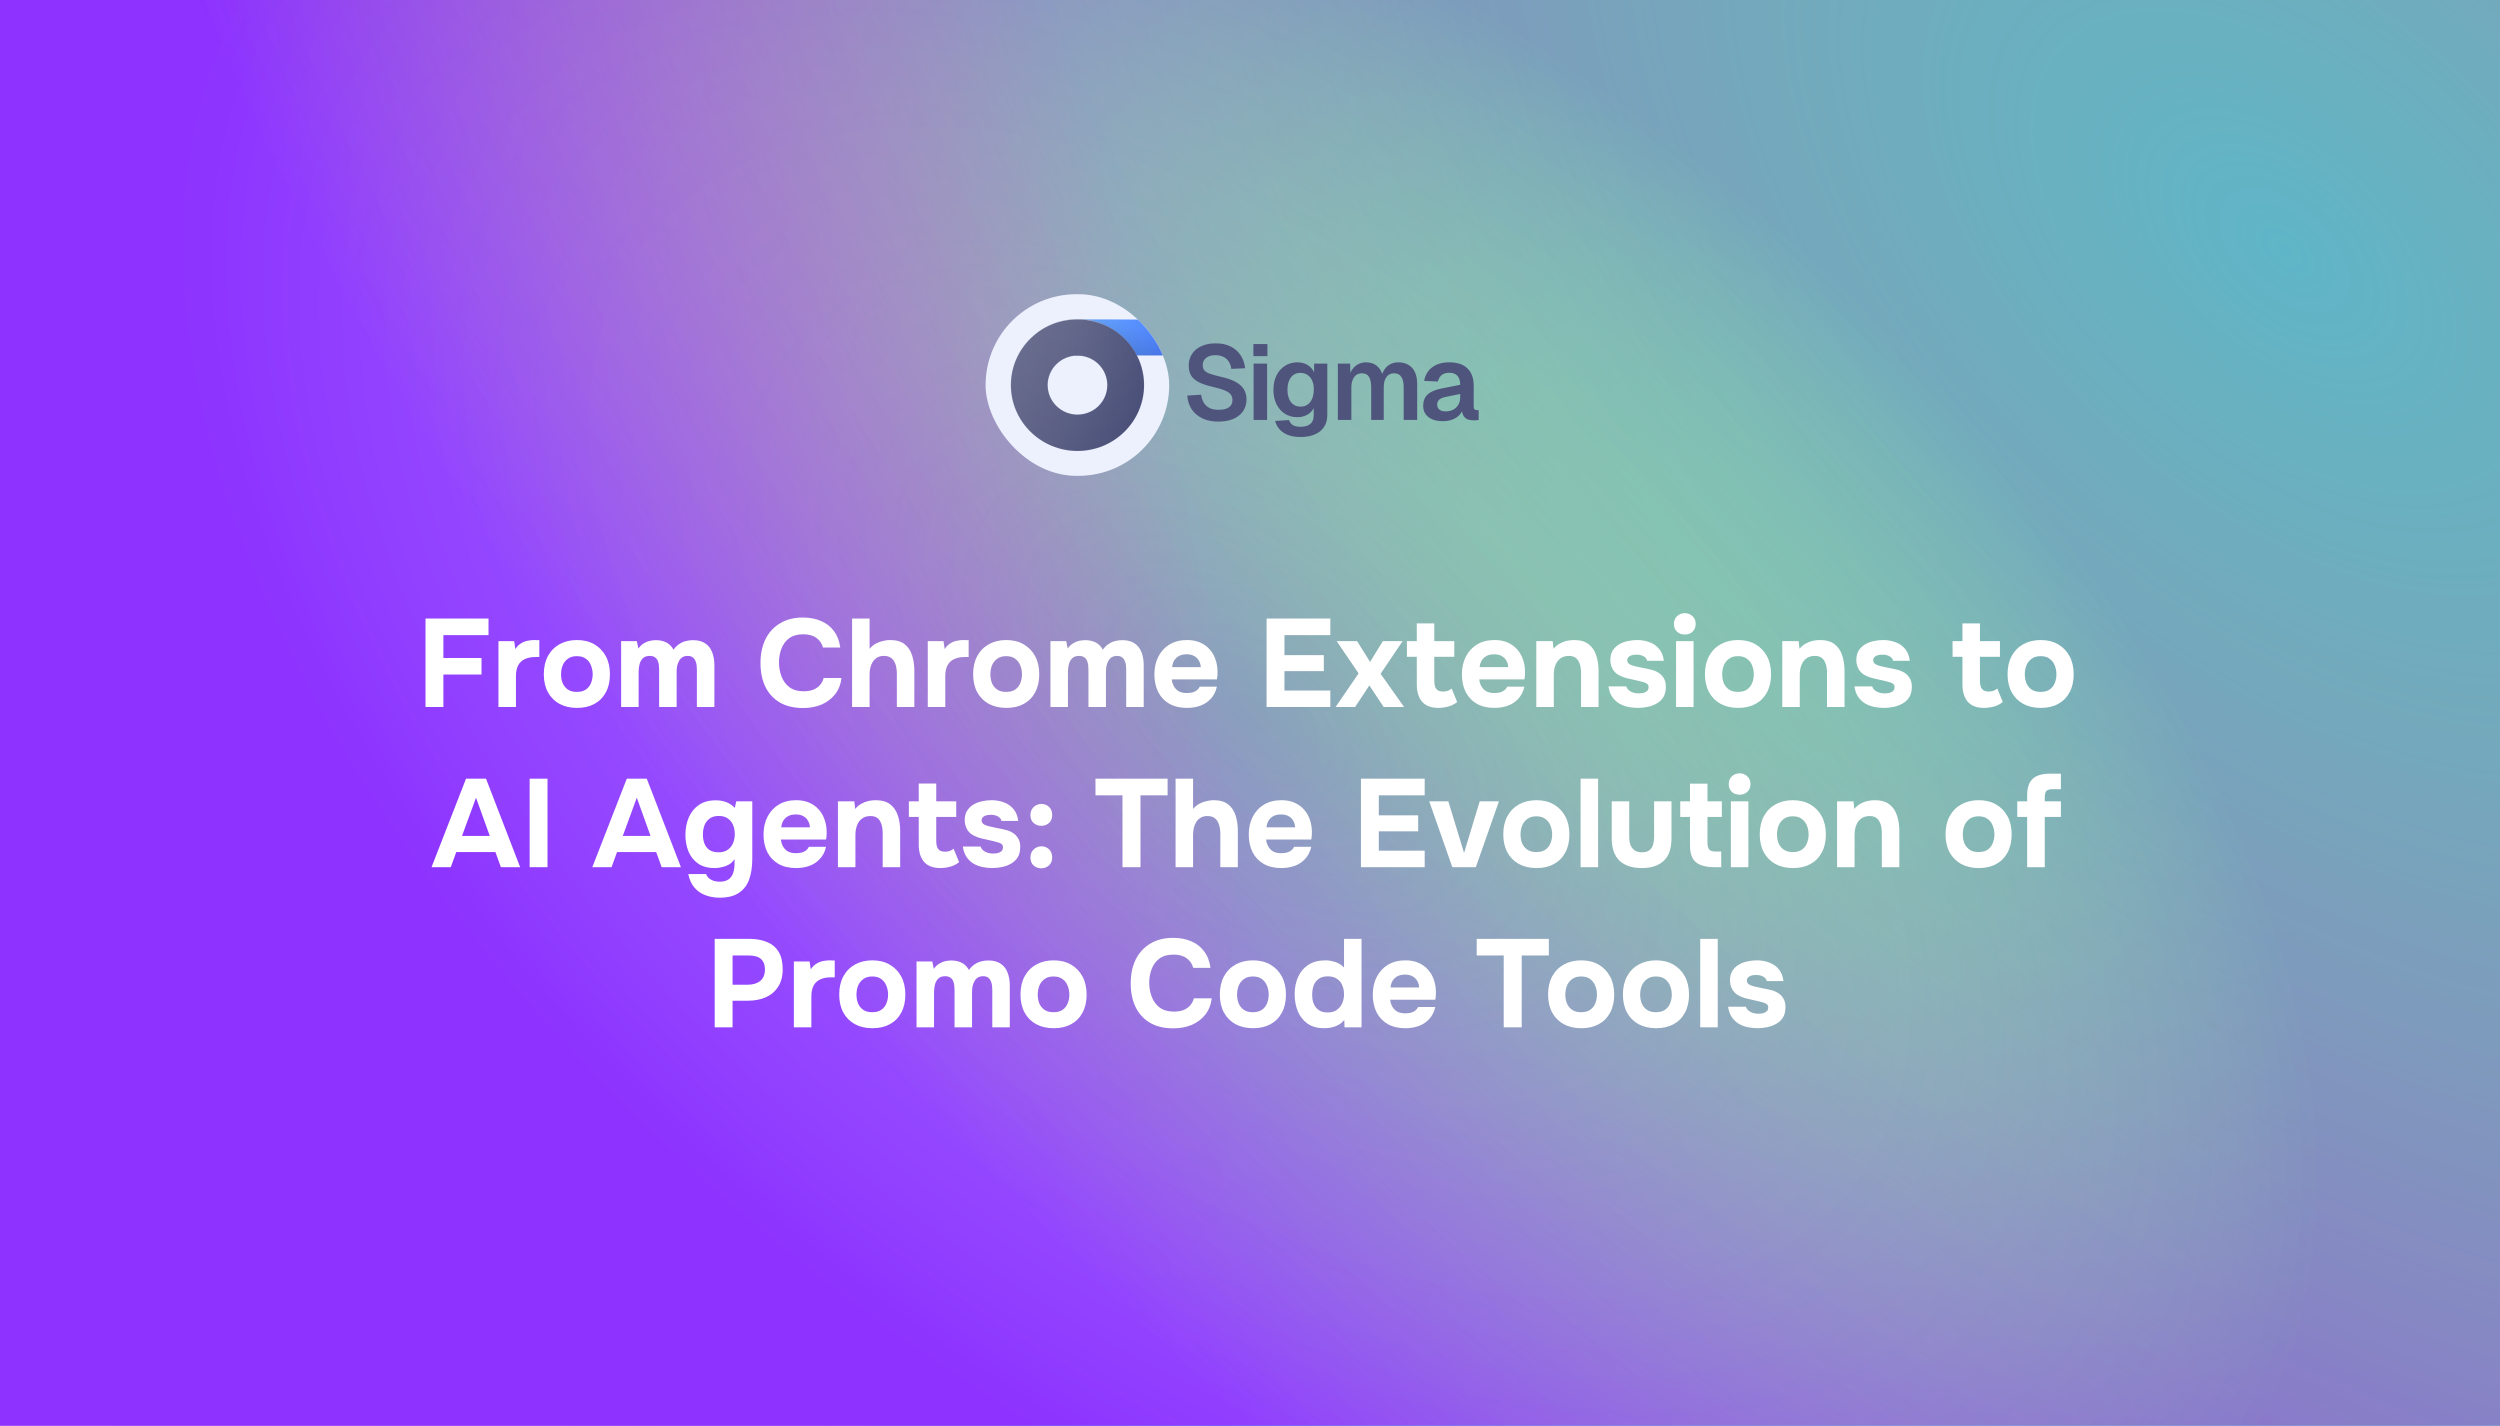
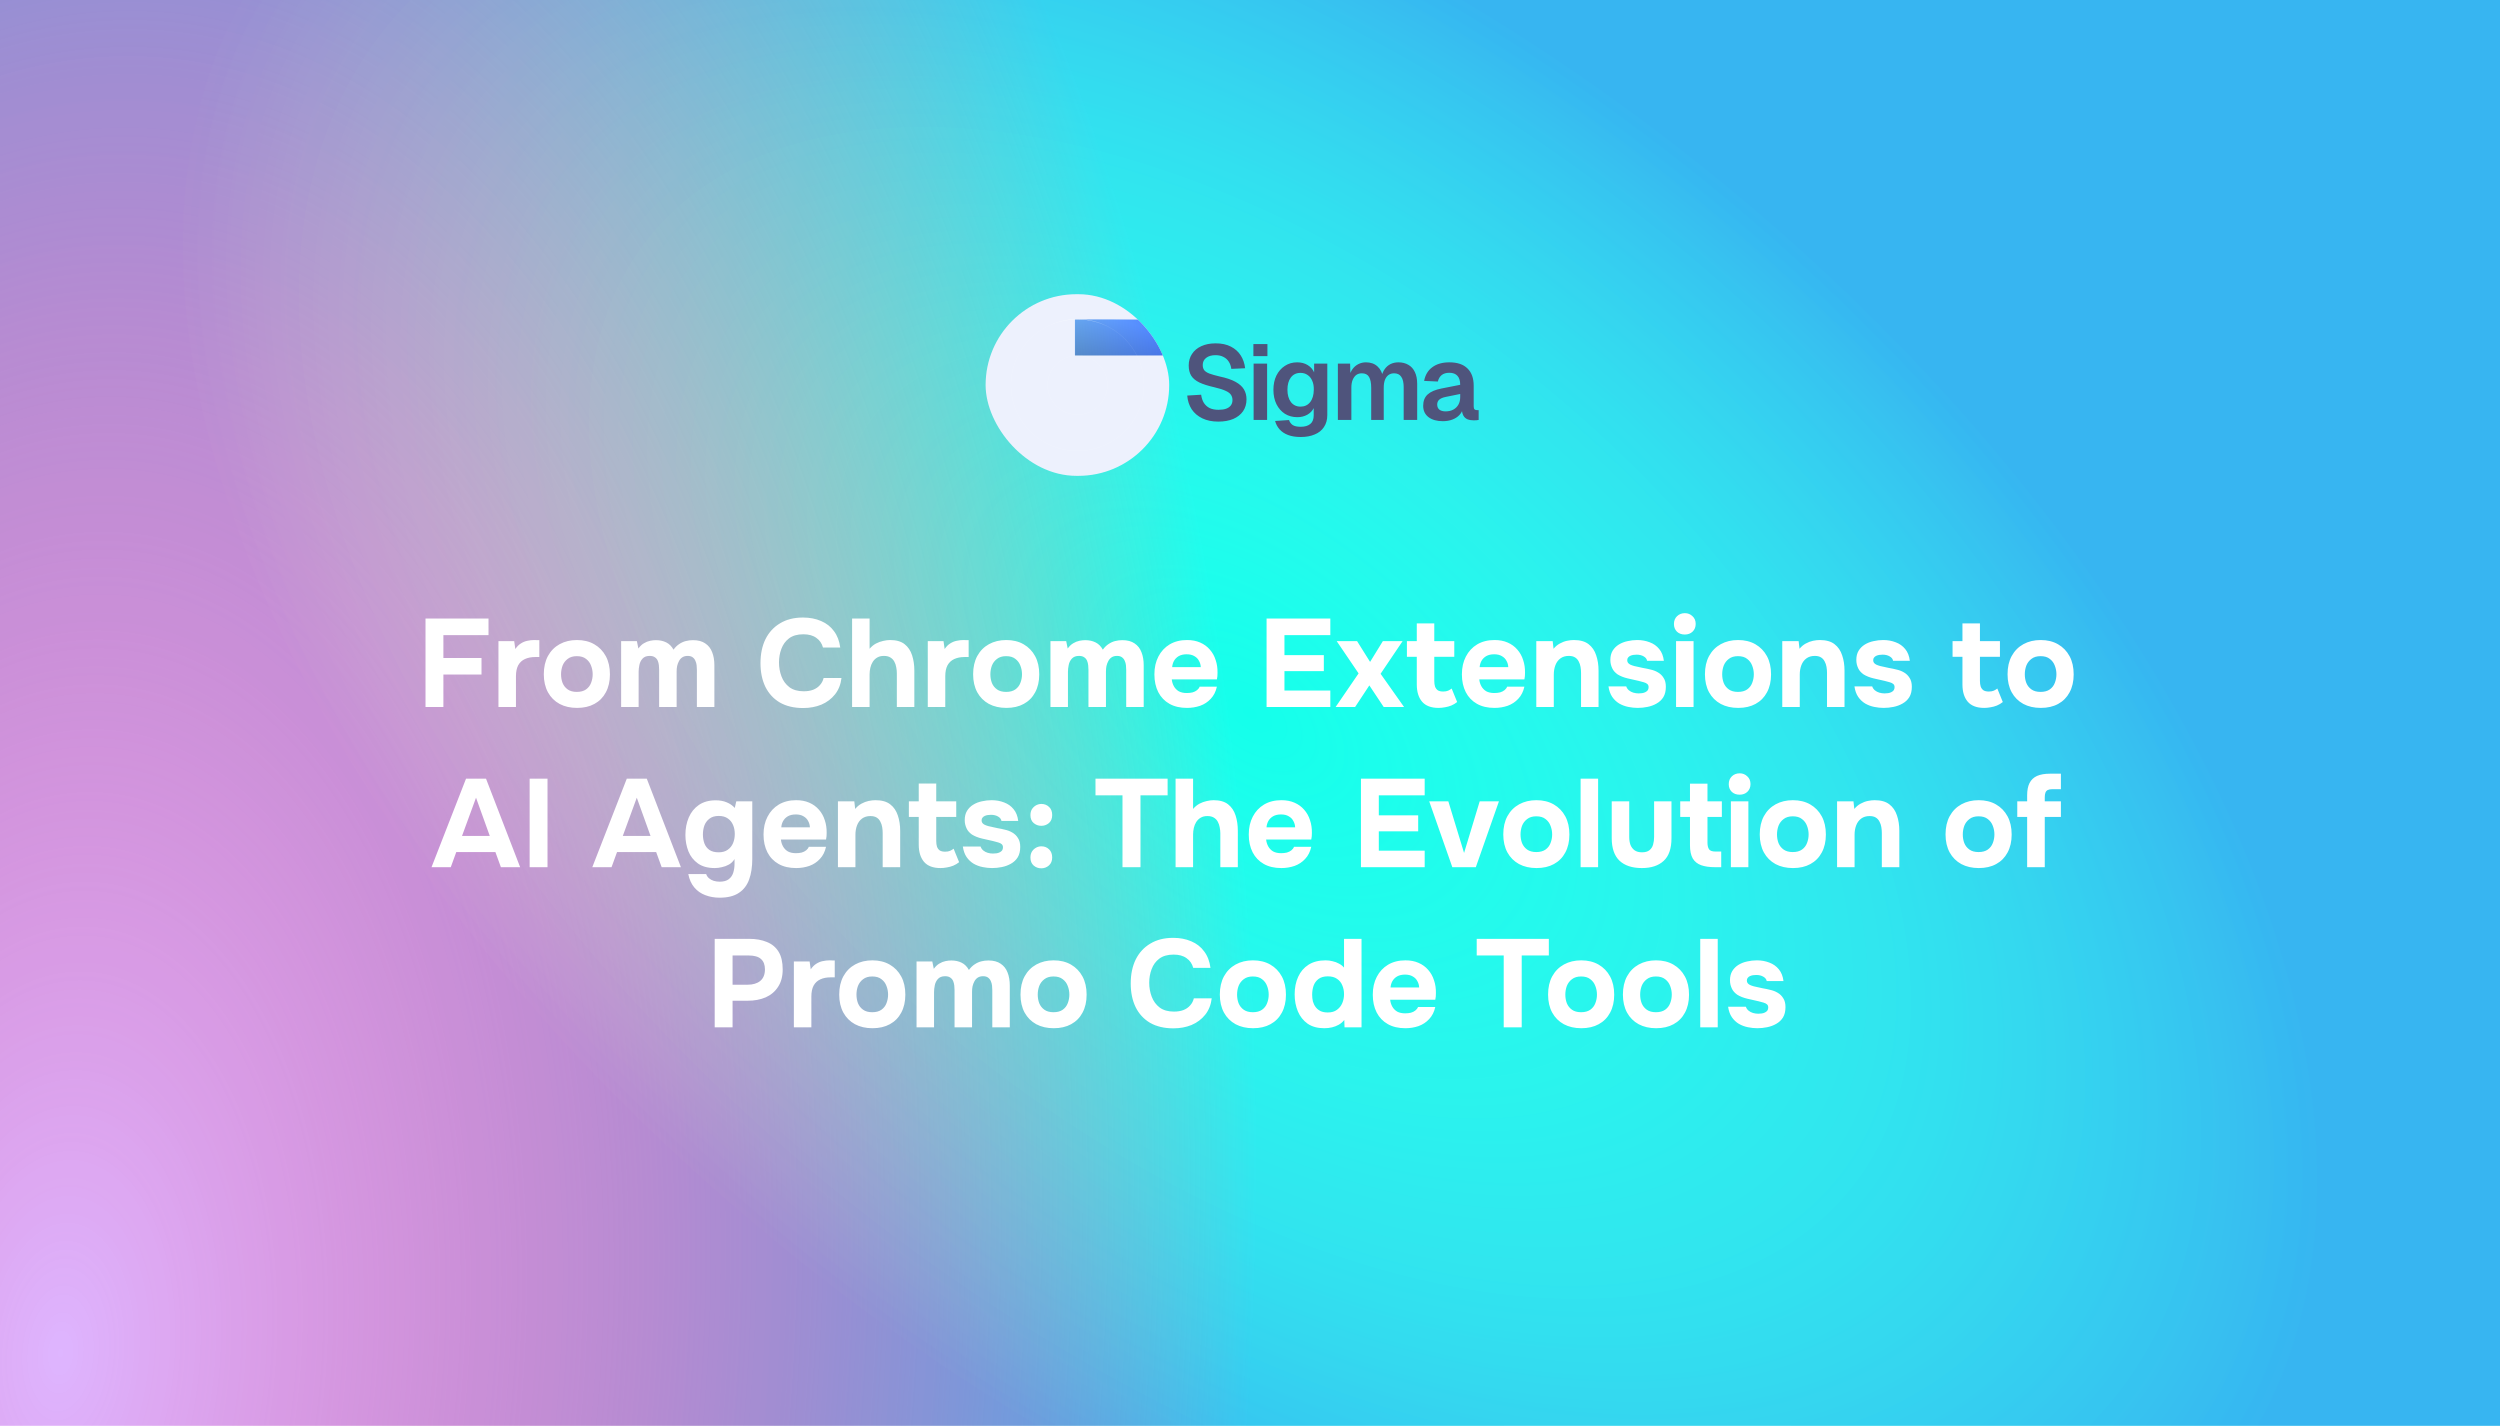
<svg xmlns="http://www.w3.org/2000/svg" width="1280" height="730" viewBox="0 0 1280 730" fill="none">
  <path d="M0 0H1280V730H0V0Z" fill="url(#paint0_radial_1184_22066)" fill-opacity="0.92" />
-   <path d="M0 0H1280V730H0V0Z" fill="url(#paint1_radial_1184_22066)" />
  <path d="M0 0H1280V730H0V0Z" fill="url(#paint2_radial_1184_22066)" fill-opacity="0.29" />
  <path d="M623.792 215.864C620.624 215.864 617.888 215.306 615.584 214.19C613.28 213.074 611.462 211.526 610.13 209.546C608.834 207.53 608.078 205.19 607.862 202.526L614.99 202.094C615.206 203.75 615.674 205.154 616.394 206.306C617.15 207.458 618.14 208.34 619.364 208.952C620.624 209.528 622.136 209.816 623.9 209.816C625.412 209.816 626.69 209.636 627.734 209.276C628.814 208.88 629.624 208.322 630.164 207.602C630.74 206.846 631.028 205.928 631.028 204.848C631.028 203.876 630.794 203.012 630.326 202.256C629.858 201.464 628.958 200.762 627.626 200.15C626.294 199.502 624.314 198.872 621.686 198.26C618.518 197.54 615.98 196.73 614.072 195.83C612.164 194.894 610.778 193.742 609.914 192.374C609.05 190.97 608.618 189.224 608.618 187.136C608.618 184.904 609.176 182.942 610.292 181.25C611.408 179.522 612.992 178.19 615.044 177.254C617.096 176.282 619.562 175.796 622.442 175.796C625.502 175.796 628.094 176.354 630.218 177.47C632.342 178.55 634.016 180.044 635.24 181.952C636.464 183.86 637.22 186.056 637.508 188.54L630.434 188.864C630.254 187.46 629.822 186.236 629.138 185.192C628.49 184.148 627.59 183.338 626.438 182.762C625.322 182.15 623.954 181.844 622.334 181.844C620.318 181.844 618.716 182.312 617.528 183.248C616.376 184.148 615.8 185.354 615.8 186.866C615.8 187.91 616.034 188.774 616.502 189.458C617.006 190.142 617.888 190.736 619.148 191.24C620.408 191.708 622.172 192.212 624.44 192.752C627.86 193.472 630.578 194.39 632.594 195.506C634.61 196.622 636.05 197.918 636.914 199.394C637.778 200.87 638.21 202.562 638.21 204.47C638.21 206.81 637.616 208.844 636.428 210.572C635.24 212.264 633.566 213.578 631.406 214.514C629.246 215.414 626.708 215.864 623.792 215.864ZM641.847 215V186.164H648.759V215H641.847ZM641.739 182.33V176.174H648.921V182.33H641.739ZM665.973 223.748C663.453 223.748 661.293 223.406 659.493 222.722C657.693 222.038 656.235 221.066 655.119 219.806C654.039 218.582 653.283 217.16 652.851 215.54L659.979 215.054C660.339 216.134 660.951 216.98 661.815 217.592C662.715 218.204 664.101 218.51 665.973 218.51C668.097 218.51 669.735 218.024 670.887 217.052C672.039 216.116 672.615 214.64 672.615 212.624V208.952C671.931 210.356 670.833 211.49 669.321 212.354C667.809 213.182 666.117 213.596 664.245 213.596C661.869 213.596 659.745 213.02 657.873 211.868C656.037 210.68 654.597 209.042 653.553 206.954C652.509 204.83 651.987 202.382 651.987 199.61C651.987 196.838 652.491 194.408 653.499 192.32C654.543 190.196 655.983 188.54 657.819 187.352C659.655 186.128 661.761 185.516 664.137 185.516C666.225 185.516 668.025 185.984 669.537 186.92C671.049 187.856 672.147 189.098 672.831 190.646V186.164H679.581V212.462C679.581 214.91 679.005 216.98 677.853 218.672C676.737 220.364 675.153 221.624 673.101 222.452C671.085 223.316 668.709 223.748 665.973 223.748ZM665.865 208.196C667.917 208.196 669.555 207.44 670.779 205.928C672.003 204.38 672.633 202.256 672.669 199.556C672.705 197.756 672.435 196.226 671.859 194.966C671.319 193.67 670.527 192.68 669.483 191.996C668.475 191.276 667.269 190.916 665.865 190.916C663.741 190.916 662.085 191.708 660.897 193.292C659.745 194.84 659.169 196.928 659.169 199.556C659.169 202.184 659.763 204.29 660.951 205.874C662.175 207.422 663.813 208.196 665.865 208.196ZM684.987 215V186.164H691.251L691.467 193.238L690.819 192.914C691.143 191.366 691.701 190.052 692.493 188.972C693.321 187.856 694.311 187.01 695.463 186.434C696.651 185.822 697.947 185.516 699.351 185.516C701.799 185.516 703.779 186.218 705.291 187.622C706.803 188.99 707.757 190.88 708.153 193.292H707.235C707.559 191.6 708.117 190.196 708.909 189.08C709.701 187.928 710.691 187.046 711.879 186.434C713.103 185.822 714.471 185.516 715.983 185.516C717.963 185.516 719.673 185.948 721.113 186.812C722.553 187.64 723.651 188.864 724.407 190.484C725.199 192.104 725.595 194.102 725.595 196.478V215H718.683V198.26C718.683 195.884 718.269 194.102 717.441 192.914C716.649 191.726 715.425 191.132 713.769 191.132C712.653 191.132 711.699 191.42 710.907 191.996C710.115 192.572 709.503 193.418 709.071 194.534C708.675 195.614 708.477 196.928 708.477 198.476V215H702.051V198.476C702.051 196.1 701.691 194.282 700.971 193.022C700.251 191.762 699.009 191.132 697.245 191.132C696.129 191.132 695.175 191.42 694.383 191.996C693.627 192.572 693.015 193.418 692.547 194.534C692.115 195.614 691.899 196.928 691.899 198.476V215H684.987ZM738.711 215.648C735.687 215.648 733.257 214.964 731.421 213.596C729.585 212.192 728.667 210.248 728.667 207.764C728.667 205.28 729.441 203.336 730.989 201.932C732.537 200.528 734.895 199.52 738.063 198.908L747.621 197.018C747.621 194.966 747.153 193.436 746.217 192.428C745.281 191.384 743.895 190.862 742.059 190.862C740.403 190.862 739.089 191.258 738.117 192.05C737.181 192.806 736.533 193.904 736.173 195.344L729.153 195.02C729.729 191.96 731.133 189.62 733.365 188C735.597 186.344 738.495 185.516 742.059 185.516C746.163 185.516 749.259 186.56 751.347 188.648C753.471 190.7 754.533 193.652 754.533 197.504V207.98C754.533 208.736 754.659 209.258 754.911 209.546C755.199 209.834 755.613 209.978 756.153 209.978H757.071V215C756.855 215.072 756.495 215.126 755.991 215.162C755.523 215.198 755.037 215.216 754.533 215.216C753.345 215.216 752.283 215.036 751.347 214.676C750.411 214.28 749.691 213.614 749.187 212.678C748.683 211.706 748.431 210.392 748.431 208.736L749.025 209.168C748.737 210.428 748.107 211.562 747.135 212.57C746.199 213.542 745.011 214.298 743.571 214.838C742.131 215.378 740.511 215.648 738.711 215.648ZM740.115 210.626C741.663 210.626 742.995 210.32 744.111 209.708C745.227 209.096 746.091 208.25 746.703 207.17C747.315 206.09 747.621 204.812 747.621 203.336V201.716L740.169 203.228C738.621 203.552 737.505 204.038 736.821 204.686C736.173 205.298 735.849 206.108 735.849 207.116C735.849 208.232 736.209 209.096 736.929 209.708C737.685 210.32 738.747 210.626 740.115 210.626Z" fill="#4F547C" />
  <g filter="url(#filter0_i_1184_22066)">
    <g clip-path="url(#clip0_1184_22066)">
      <rect x="505" y="151" width="94" height="93" rx="46.5" fill="#EDF1FD" />
      <path d="M615.234 163.877V182.367H550.719V163.877H615.234Z" fill="url(#paint3_linear_1184_22066)" />
      <path d="M615.234 163.877V182.367H550.719V163.877H615.234Z" stroke="url(#paint4_linear_1184_22066)" stroke-width="0.11" />
      <path d="M615.234 163.877V182.367H550.719V163.877H615.234Z" stroke="white" stroke-opacity="0.2" stroke-width="0.11" />
      <path d="M615.234 163.877V182.367H550.719V163.877H615.234Z" stroke="url(#paint5_radial_1184_22066)" stroke-width="0.11" />
      <path d="M599 163.811H550.825V182.411H599V163.811Z" fill="url(#paint6_linear_1184_22066)" fill-opacity="0.2" />
      <g filter="url(#filter1_ii_1184_22066)">
-         <path d="M552.035 231.281C533.227 231.281 517.925 216.141 517.925 197.533C517.925 178.924 533.227 163.787 552.035 163.787C570.844 163.787 586.144 178.927 586.144 197.533C586.144 216.139 570.842 231.281 552.035 231.281ZM552.035 182.438C547.99 182.443 544.112 184.034 541.251 186.864C538.391 189.694 536.782 193.531 536.777 197.533C536.781 201.535 538.39 205.373 541.251 208.203C544.111 211.033 547.99 212.625 552.035 212.63C556.081 212.625 559.959 211.032 562.819 208.202C565.679 205.372 567.288 201.535 567.292 197.533C567.287 193.531 565.678 189.695 562.818 186.865C559.958 184.035 556.08 182.443 552.035 182.438Z" fill="url(#paint7_linear_1184_22066)" />
-         <path d="M552.035 231.281C533.227 231.281 517.925 216.141 517.925 197.533C517.925 178.924 533.227 163.787 552.035 163.787C570.844 163.787 586.144 178.927 586.144 197.533C586.144 216.139 570.842 231.281 552.035 231.281ZM552.035 182.438C547.99 182.443 544.112 184.034 541.251 186.864C538.391 189.694 536.782 193.531 536.777 197.533C536.781 201.535 538.39 205.373 541.251 208.203C544.111 211.033 547.99 212.625 552.035 212.63C556.081 212.625 559.959 211.032 562.819 208.202C565.679 205.372 567.288 201.535 567.292 197.533C567.287 193.531 565.678 189.695 562.818 186.865C559.958 184.035 556.08 182.443 552.035 182.438Z" fill="url(#paint8_radial_1184_22066)" fill-opacity="0.1" />
-       </g>
-       <path d="M552.035 163.842C570.814 163.842 586.089 178.958 586.089 197.533C586.089 216.108 570.812 231.226 552.035 231.226C533.257 231.225 517.98 216.11 517.979 197.533C517.979 178.956 533.257 163.842 552.035 163.842ZM552.035 182.384C547.976 182.388 544.084 183.985 541.213 186.825C538.342 189.665 536.727 193.516 536.722 197.533C536.726 201.55 538.341 205.402 541.212 208.242C544.083 211.083 547.975 212.68 552.035 212.685C556.095 212.68 559.987 211.081 562.857 208.241C565.728 205.401 567.342 201.55 567.347 197.533C567.342 193.517 565.727 189.666 562.856 186.826C559.986 183.986 556.095 182.389 552.035 182.384Z" stroke="url(#paint9_linear_1184_22066)" stroke-width="0.11" />
+         </g>
      <path d="M552.035 163.842C570.814 163.842 586.089 178.958 586.089 197.533C586.089 216.108 570.812 231.226 552.035 231.226C533.257 231.225 517.98 216.11 517.979 197.533C517.979 178.956 533.257 163.842 552.035 163.842ZM552.035 182.384C547.976 182.388 544.084 183.985 541.213 186.825C538.342 189.665 536.727 193.516 536.722 197.533C536.726 201.55 538.341 205.402 541.212 208.242C544.083 211.083 547.975 212.68 552.035 212.685C556.095 212.68 559.987 211.081 562.857 208.241C565.728 205.401 567.342 201.55 567.347 197.533C567.342 193.517 565.727 189.666 562.856 186.826C559.986 183.986 556.095 182.389 552.035 182.384Z" stroke="white" stroke-opacity="0.2" stroke-width="0.11" />
      <path d="M552.035 163.842C570.814 163.842 586.089 178.958 586.089 197.533C586.089 216.108 570.812 231.226 552.035 231.226C533.257 231.225 517.98 216.11 517.979 197.533C517.979 178.956 533.257 163.842 552.035 163.842ZM552.035 182.384C547.976 182.388 544.084 183.985 541.213 186.825C538.342 189.665 536.727 193.516 536.722 197.533C536.726 201.55 538.341 205.402 541.212 208.242C544.083 211.083 547.975 212.68 552.035 212.685C556.095 212.68 559.987 211.081 562.857 208.241C565.728 205.401 567.342 201.55 567.347 197.533C567.342 193.517 565.727 189.666 562.856 186.826C559.986 183.986 556.095 182.389 552.035 182.384Z" stroke="url(#paint10_radial_1184_22066)" stroke-width="0.11" />
    </g>
  </g>
  <path d="M217.863 362V316.688H250.119V325.2H227.015V336.912H246.535V345.36H227.015V362H217.863ZM255.208 362V328.272H263.272L263.848 332.304C264.701 331.024 265.661 330.064 266.728 329.424C267.794 328.741 268.904 328.293 270.056 328.08C271.208 327.824 272.381 327.696 273.576 327.696C274.13 327.696 274.642 327.717 275.112 327.76C275.581 327.76 275.922 327.76 276.136 327.76V336.4H274.024C272.018 336.4 270.269 336.741 268.776 337.424C267.282 338.107 266.13 339.173 265.32 340.624C264.552 342.075 264.168 343.931 264.168 346.192V362H255.208ZM295.452 362.448C292.038 362.448 289.052 361.765 286.492 360.4C283.932 358.992 281.948 357.008 280.54 354.448C279.132 351.845 278.428 348.773 278.428 345.232C278.428 341.605 279.132 338.491 280.54 335.888C281.99 333.243 283.996 331.216 286.556 329.808C289.116 328.4 292.06 327.696 295.388 327.696C298.801 327.696 301.766 328.421 304.284 329.872C306.801 331.323 308.764 333.349 310.172 335.952C311.58 338.555 312.284 341.669 312.284 345.296C312.284 348.837 311.58 351.909 310.172 354.512C308.806 357.072 306.865 359.035 304.348 360.4C301.873 361.765 298.908 362.448 295.452 362.448ZM295.324 354.256C297.286 354.256 298.865 353.829 300.06 352.976C301.254 352.123 302.108 351.013 302.62 349.648C303.174 348.24 303.452 346.768 303.452 345.232C303.452 343.696 303.174 342.224 302.62 340.816C302.108 339.408 301.254 338.256 300.06 337.36C298.908 336.421 297.329 335.952 295.324 335.952C293.404 335.952 291.846 336.421 290.652 337.36C289.457 338.256 288.582 339.408 288.028 340.816C287.516 342.224 287.26 343.696 287.26 345.232C287.26 346.811 287.516 348.283 288.028 349.648C288.582 351.013 289.457 352.123 290.652 352.976C291.846 353.829 293.404 354.256 295.324 354.256ZM318.02 362V328.272H326.084L326.852 332.048C327.705 330.853 328.644 329.957 329.668 329.36C330.735 328.72 331.801 328.293 332.868 328.08C333.935 327.867 334.916 327.76 335.812 327.76C337.817 327.76 339.588 328.144 341.124 328.912C342.66 329.68 343.897 330.917 344.836 332.624C345.732 331.387 346.713 330.427 347.78 329.744C348.847 329.019 349.977 328.507 351.172 328.208C352.367 327.909 353.583 327.76 354.82 327.76C357.423 327.76 359.513 328.315 361.092 329.424C362.713 330.491 363.887 331.984 364.612 333.904C365.38 335.824 365.764 338.064 365.764 340.624V362H356.804V342.992C356.804 342.224 356.761 341.435 356.676 340.624C356.591 339.813 356.377 339.045 356.036 338.32C355.737 337.595 355.268 336.997 354.628 336.528C354.031 336.059 353.177 335.824 352.068 335.824C351.001 335.824 350.105 336.059 349.38 336.528C348.655 336.997 348.079 337.637 347.652 338.448C347.225 339.216 346.905 340.069 346.692 341.008C346.521 341.904 346.436 342.821 346.436 343.76V362H337.476V342.928C337.476 342.203 337.433 341.435 337.348 340.624C337.263 339.813 337.071 339.045 336.772 338.32C336.473 337.595 335.983 336.997 335.3 336.528C334.66 336.059 333.764 335.824 332.612 335.824C331.033 335.824 329.817 336.293 328.964 337.232C328.153 338.128 327.62 339.216 327.364 340.496C327.108 341.733 326.98 342.885 326.98 343.952V362H318.02ZM411.191 362.512C406.54 362.512 402.572 361.573 399.287 359.696C396.044 357.776 393.569 355.088 391.863 351.632C390.199 348.176 389.367 344.144 389.367 339.536C389.367 334.843 390.22 330.747 391.927 327.248C393.676 323.749 396.172 321.04 399.415 319.12C402.657 317.157 406.561 316.176 411.127 316.176C414.583 316.176 417.676 316.773 420.407 317.968C423.137 319.12 425.335 320.848 426.999 323.152C428.705 325.413 429.772 328.208 430.199 331.536H421.367C420.812 329.445 419.681 327.803 417.975 326.608C416.311 325.371 414.092 324.752 411.319 324.752C408.247 324.752 405.793 325.456 403.958 326.864C402.167 328.229 400.865 330.021 400.055 332.24C399.244 334.416 398.839 336.72 398.839 339.152C398.839 341.669 399.265 344.059 400.119 346.32C400.972 348.581 402.316 350.416 404.151 351.824C406.028 353.232 408.481 353.936 411.511 353.936C413.303 353.936 414.903 353.68 416.311 353.168C417.719 352.613 418.871 351.824 419.767 350.8C420.705 349.776 421.345 348.56 421.687 347.152H430.839C430.455 350.437 429.345 353.232 427.511 355.536C425.676 357.84 423.351 359.589 420.535 360.784C417.719 361.936 414.604 362.512 411.191 362.512ZM436.27 362V316.688H445.23V332.176C446.211 331.024 447.299 330.128 448.494 329.488C449.731 328.848 450.969 328.4 452.206 328.144C453.486 327.845 454.659 327.696 455.726 327.696C458.883 327.696 461.358 328.4 463.15 329.808C464.942 331.216 466.222 333.115 466.99 335.504C467.758 337.893 468.142 340.517 468.142 343.376V362H459.182V344.656C459.182 343.632 459.075 342.608 458.862 341.584C458.691 340.56 458.371 339.621 457.902 338.768C457.433 337.872 456.771 337.168 455.918 336.656C455.065 336.101 453.934 335.824 452.526 335.824C451.203 335.824 450.073 336.101 449.134 336.656C448.195 337.211 447.427 337.957 446.83 338.896C446.275 339.792 445.87 340.795 445.614 341.904C445.358 343.013 445.23 344.123 445.23 345.232V362H436.27ZM475.02 362V328.272H483.084L483.66 332.304C484.513 331.024 485.473 330.064 486.54 329.424C487.607 328.741 488.716 328.293 489.868 328.08C491.02 327.824 492.193 327.696 493.388 327.696C493.943 327.696 494.455 327.717 494.924 327.76C495.393 327.76 495.735 327.76 495.948 327.76V336.4H493.836C491.831 336.4 490.081 336.741 488.588 337.424C487.095 338.107 485.943 339.173 485.132 340.624C484.364 342.075 483.98 343.931 483.98 346.192V362H475.02ZM515.264 362.448C511.851 362.448 508.864 361.765 506.304 360.4C503.744 358.992 501.76 357.008 500.352 354.448C498.944 351.845 498.24 348.773 498.24 345.232C498.24 341.605 498.944 338.491 500.352 335.888C501.803 333.243 503.808 331.216 506.368 329.808C508.928 328.4 511.872 327.696 515.2 327.696C518.613 327.696 521.579 328.421 524.096 329.872C526.613 331.323 528.576 333.349 529.984 335.952C531.392 338.555 532.096 341.669 532.096 345.296C532.096 348.837 531.392 351.909 529.984 354.512C528.619 357.072 526.677 359.035 524.16 360.4C521.685 361.765 518.72 362.448 515.264 362.448ZM515.136 354.256C517.099 354.256 518.677 353.829 519.872 352.976C521.067 352.123 521.92 351.013 522.432 349.648C522.987 348.24 523.264 346.768 523.264 345.232C523.264 343.696 522.987 342.224 522.432 340.816C521.92 339.408 521.067 338.256 519.872 337.36C518.72 336.421 517.141 335.952 515.136 335.952C513.216 335.952 511.659 336.421 510.464 337.36C509.269 338.256 508.395 339.408 507.84 340.816C507.328 342.224 507.072 343.696 507.072 345.232C507.072 346.811 507.328 348.283 507.84 349.648C508.395 351.013 509.269 352.123 510.464 352.976C511.659 353.829 513.216 354.256 515.136 354.256ZM537.833 362V328.272H545.897L546.665 332.048C547.518 330.853 548.457 329.957 549.481 329.36C550.547 328.72 551.614 328.293 552.681 328.08C553.747 327.867 554.729 327.76 555.625 327.76C557.63 327.76 559.401 328.144 560.937 328.912C562.473 329.68 563.71 330.917 564.649 332.624C565.545 331.387 566.526 330.427 567.593 329.744C568.659 329.019 569.79 328.507 570.985 328.208C572.179 327.909 573.395 327.76 574.633 327.76C577.235 327.76 579.326 328.315 580.905 329.424C582.526 330.491 583.699 331.984 584.425 333.904C585.193 335.824 585.577 338.064 585.577 340.624V362H576.617V342.992C576.617 342.224 576.574 341.435 576.489 340.624C576.403 339.813 576.19 339.045 575.849 338.32C575.55 337.595 575.081 336.997 574.441 336.528C573.843 336.059 572.99 335.824 571.881 335.824C570.814 335.824 569.918 336.059 569.193 336.528C568.467 336.997 567.891 337.637 567.465 338.448C567.038 339.216 566.718 340.069 566.505 341.008C566.334 341.904 566.249 342.821 566.249 343.76V362H557.289V342.928C557.289 342.203 557.246 341.435 557.161 340.624C557.075 339.813 556.883 339.045 556.585 338.32C556.286 337.595 555.795 336.997 555.113 336.528C554.473 336.059 553.577 335.824 552.425 335.824C550.846 335.824 549.63 336.293 548.777 337.232C547.966 338.128 547.433 339.216 547.177 340.496C546.921 341.733 546.793 342.885 546.793 343.952V362H537.833ZM607.757 362.448C604.215 362.448 601.207 361.744 598.733 360.336C596.258 358.928 594.359 356.944 593.036 354.384C591.714 351.781 591.053 348.752 591.053 345.296C591.053 341.797 591.735 338.747 593.101 336.144C594.466 333.499 596.386 331.429 598.861 329.936C601.378 328.443 604.343 327.696 607.757 327.696C610.317 327.696 612.557 328.123 614.477 328.976C616.439 329.829 618.082 331.024 619.405 332.56C620.77 334.096 621.773 335.888 622.413 337.936C623.095 339.941 623.415 342.117 623.373 344.464C623.373 345.061 623.351 345.637 623.309 346.192C623.266 346.747 623.181 347.301 623.053 347.856H599.949C600.077 349.136 600.439 350.309 601.037 351.376C601.634 352.443 602.466 353.296 603.533 353.936C604.642 354.533 606.007 354.832 607.628 354.832C608.695 354.832 609.677 354.725 610.573 354.512C611.469 354.256 612.237 353.872 612.877 353.36C613.517 352.848 613.965 352.251 614.221 351.568H623.053C622.498 354.085 621.453 356.155 619.917 357.776C618.423 359.397 616.61 360.592 614.477 361.36C612.343 362.085 610.103 362.448 607.757 362.448ZM600.141 341.584H614.797C614.754 340.432 614.455 339.365 613.901 338.384C613.389 337.36 612.599 336.549 611.533 335.952C610.509 335.312 609.186 334.992 607.565 334.992C605.943 334.992 604.578 335.312 603.469 335.952C602.402 336.592 601.591 337.424 601.037 338.448C600.525 339.429 600.226 340.475 600.141 341.584ZM648.488 362V316.688H681.128V325.2H657.64V335.44H677.8V343.632H657.64V353.552H681.128V362H648.488ZM683.822 362L695.598 344.784L684.398 328.272H694.83L701.486 338.896L708.014 328.272H718.126L706.862 344.976L718.894 362H708.462L701.102 350.928L693.806 362H683.822ZM736.53 362.448C732.733 362.448 729.917 361.381 728.082 359.248C726.29 357.115 725.394 354.192 725.394 350.48V336.272H720.338V328.272H725.394V319.184H734.354V328.272H744.594V336.272H734.354V348.624C734.354 349.733 734.482 350.693 734.738 351.504C735.037 352.315 735.506 352.955 736.146 353.424C736.829 353.851 737.746 354.064 738.898 354.064C739.922 354.064 740.775 353.915 741.458 353.616C742.183 353.275 742.781 352.912 743.25 352.528L746.066 359.44C745.17 360.165 744.167 360.763 743.058 361.232C741.991 361.659 740.903 361.957 739.794 362.128C738.685 362.341 737.597 362.448 736.53 362.448ZM765.194 362.448C761.653 362.448 758.645 361.744 756.17 360.336C753.695 358.928 751.797 356.944 750.474 354.384C749.151 351.781 748.49 348.752 748.49 345.296C748.49 341.797 749.173 338.747 750.538 336.144C751.903 333.499 753.823 331.429 756.298 329.936C758.815 328.443 761.781 327.696 765.194 327.696C767.754 327.696 769.994 328.123 771.914 328.976C773.877 329.829 775.519 331.024 776.842 332.56C778.207 334.096 779.21 335.888 779.85 337.936C780.533 339.941 780.853 342.117 780.81 344.464C780.81 345.061 780.789 345.637 780.746 346.192C780.703 346.747 780.618 347.301 780.49 347.856H757.386C757.514 349.136 757.877 350.309 758.474 351.376C759.071 352.443 759.903 353.296 760.97 353.936C762.079 354.533 763.445 354.832 765.066 354.832C766.133 354.832 767.114 354.725 768.01 354.512C768.906 354.256 769.674 353.872 770.314 353.36C770.954 352.848 771.402 352.251 771.658 351.568H780.49C779.935 354.085 778.89 356.155 777.354 357.776C775.861 359.397 774.047 360.592 771.914 361.36C769.781 362.085 767.541 362.448 765.194 362.448ZM757.578 341.584H772.234C772.191 340.432 771.893 339.365 771.338 338.384C770.826 337.36 770.037 336.549 768.97 335.952C767.946 335.312 766.623 334.992 765.002 334.992C763.381 334.992 762.015 335.312 760.906 335.952C759.839 336.592 759.029 337.424 758.474 338.448C757.962 339.429 757.663 340.475 757.578 341.584ZM786.583 362V328.272H794.967L795.415 332.176C796.353 331.024 797.42 330.128 798.615 329.488C799.852 328.805 801.089 328.336 802.327 328.08C803.607 327.824 804.759 327.696 805.783 327.696C809.025 327.696 811.543 328.4 813.335 329.808C815.169 331.216 816.471 333.115 817.239 335.504C818.049 337.851 818.455 340.475 818.455 343.376V362H809.495V344.528C809.495 343.504 809.409 342.48 809.239 341.456C809.068 340.432 808.748 339.493 808.279 338.64C807.852 337.787 807.233 337.104 806.423 336.592C805.612 336.08 804.545 335.824 803.223 335.824C801.516 335.824 800.087 336.251 798.935 337.104C797.783 337.957 796.929 339.109 796.375 340.56C795.82 342.011 795.543 343.611 795.543 345.36V362H786.583ZM838.517 362.448C836.938 362.448 835.317 362.277 833.653 361.936C831.989 361.595 830.453 361.019 829.045 360.208C827.637 359.355 826.442 358.224 825.461 356.816C824.479 355.365 823.839 353.573 823.541 351.44H832.629C832.885 352.208 833.333 352.869 833.973 353.424C834.655 353.979 835.423 354.384 836.277 354.64C837.173 354.896 838.069 355.024 838.965 355.024C839.562 355.024 840.159 354.981 840.757 354.896C841.354 354.811 841.909 354.64 842.421 354.384C842.933 354.128 843.338 353.808 843.637 353.424C843.935 352.997 844.085 352.464 844.085 351.824C844.085 351.141 843.871 350.608 843.445 350.224C843.018 349.84 842.421 349.541 841.653 349.328C840.885 349.072 840.01 348.837 839.029 348.624C837.279 348.24 835.402 347.813 833.397 347.344C831.391 346.875 829.663 346.192 828.213 345.296C827.615 344.869 827.082 344.4 826.613 343.888C826.143 343.376 825.759 342.8 825.461 342.16C825.162 341.52 824.927 340.859 824.757 340.176C824.586 339.451 824.501 338.683 824.501 337.872C824.501 336.037 824.885 334.48 825.653 333.2C826.463 331.877 827.53 330.811 828.853 330C830.175 329.189 831.647 328.613 833.269 328.272C834.89 327.888 836.554 327.696 838.26 327.696C840.565 327.696 842.698 328.08 844.661 328.848C846.623 329.573 848.245 330.725 849.525 332.304C850.805 333.84 851.594 335.845 851.893 338.32H843.317C843.146 337.381 842.57 336.635 841.589 336.08C840.607 335.483 839.391 335.184 837.941 335.184C837.429 335.184 836.874 335.227 836.277 335.312C835.722 335.397 835.21 335.547 834.741 335.76C834.271 335.973 833.887 336.272 833.589 336.656C833.29 336.997 833.141 337.467 833.141 338.064C833.141 338.533 833.269 338.96 833.525 339.344C833.823 339.728 834.229 340.048 834.741 340.304C835.295 340.56 835.957 340.795 836.725 341.008C838.175 341.349 839.626 341.669 841.077 341.968C842.57 342.224 843.893 342.501 845.045 342.8C846.453 343.099 847.733 343.589 848.885 344.272C850.079 344.955 851.039 345.893 851.765 347.088C852.533 348.24 852.917 349.755 852.917 351.632C852.917 353.765 852.49 355.536 851.637 356.944C850.783 358.309 849.631 359.397 848.181 360.208C846.773 361.019 845.215 361.595 843.509 361.936C841.845 362.277 840.181 362.448 838.517 362.448ZM858.145 362V328.272H867.105V362H858.145ZM862.625 324.88C860.961 324.88 859.617 324.389 858.593 323.408C857.569 322.384 857.057 321.083 857.057 319.504C857.057 317.84 857.59 316.496 858.657 315.472C859.724 314.448 861.068 313.936 862.689 313.936C864.182 313.936 865.462 314.448 866.529 315.472C867.638 316.453 868.193 317.776 868.193 319.44C868.193 321.061 867.66 322.384 866.593 323.408C865.569 324.389 864.246 324.88 862.625 324.88ZM889.952 362.448C886.538 362.448 883.552 361.765 880.992 360.4C878.432 358.992 876.448 357.008 875.04 354.448C873.632 351.845 872.928 348.773 872.928 345.232C872.928 341.605 873.632 338.491 875.04 335.888C876.49 333.243 878.496 331.216 881.056 329.808C883.616 328.4 886.56 327.696 889.888 327.696C893.301 327.696 896.266 328.421 898.784 329.872C901.301 331.323 903.264 333.349 904.672 335.952C906.08 338.555 906.784 341.669 906.784 345.296C906.784 348.837 906.08 351.909 904.672 354.512C903.306 357.072 901.365 359.035 898.848 360.4C896.373 361.765 893.408 362.448 889.952 362.448ZM889.824 354.256C891.786 354.256 893.365 353.829 894.56 352.976C895.754 352.123 896.608 351.013 897.12 349.648C897.674 348.24 897.952 346.768 897.952 345.232C897.952 343.696 897.674 342.224 897.12 340.816C896.608 339.408 895.754 338.256 894.56 337.36C893.408 336.421 891.829 335.952 889.824 335.952C887.904 335.952 886.346 336.421 885.152 337.36C883.957 338.256 883.082 339.408 882.528 340.816C882.016 342.224 881.76 343.696 881.76 345.232C881.76 346.811 882.016 348.283 882.528 349.648C883.082 351.013 883.957 352.123 885.152 352.976C886.346 353.829 887.904 354.256 889.824 354.256ZM912.52 362V328.272H920.904L921.352 332.176C922.291 331.024 923.357 330.128 924.552 329.488C925.789 328.805 927.027 328.336 928.264 328.08C929.544 327.824 930.696 327.696 931.72 327.696C934.963 327.696 937.48 328.4 939.272 329.808C941.107 331.216 942.408 333.115 943.176 335.504C943.987 337.851 944.392 340.475 944.392 343.376V362H935.432V344.528C935.432 343.504 935.347 342.48 935.176 341.456C935.005 340.432 934.685 339.493 934.216 338.64C933.789 337.787 933.171 337.104 932.36 336.592C931.549 336.08 930.483 335.824 929.16 335.824C927.453 335.824 926.024 336.251 924.872 337.104C923.72 337.957 922.867 339.109 922.312 340.56C921.757 342.011 921.48 343.611 921.48 345.36V362H912.52ZM964.454 362.448C962.875 362.448 961.254 362.277 959.59 361.936C957.926 361.595 956.39 361.019 954.982 360.208C953.574 359.355 952.379 358.224 951.398 356.816C950.417 355.365 949.777 353.573 949.478 351.44H958.566C958.822 352.208 959.27 352.869 959.91 353.424C960.593 353.979 961.361 354.384 962.214 354.64C963.11 354.896 964.006 355.024 964.902 355.024C965.499 355.024 966.097 354.981 966.694 354.896C967.291 354.811 967.846 354.64 968.358 354.384C968.87 354.128 969.275 353.808 969.574 353.424C969.873 352.997 970.022 352.464 970.022 351.824C970.022 351.141 969.809 350.608 969.382 350.224C968.955 349.84 968.358 349.541 967.59 349.328C966.822 349.072 965.947 348.837 964.966 348.624C963.217 348.24 961.339 347.813 959.334 347.344C957.329 346.875 955.601 346.192 954.15 345.296C953.553 344.869 953.019 344.4 952.55 343.888C952.081 343.376 951.697 342.8 951.398 342.16C951.099 341.52 950.865 340.859 950.694 340.176C950.523 339.451 950.438 338.683 950.438 337.872C950.438 336.037 950.822 334.48 951.59 333.2C952.401 331.877 953.467 330.811 954.79 330C956.113 329.189 957.585 328.613 959.206 328.272C960.827 327.888 962.491 327.696 964.198 327.696C966.502 327.696 968.635 328.08 970.598 328.848C972.561 329.573 974.182 330.725 975.462 332.304C976.742 333.84 977.531 335.845 977.83 338.32H969.254C969.083 337.381 968.507 336.635 967.526 336.08C966.545 335.483 965.329 335.184 963.878 335.184C963.366 335.184 962.811 335.227 962.214 335.312C961.659 335.397 961.147 335.547 960.678 335.76C960.209 335.973 959.825 336.272 959.526 336.656C959.227 336.997 959.078 337.467 959.078 338.064C959.078 338.533 959.206 338.96 959.462 339.344C959.761 339.728 960.166 340.048 960.678 340.304C961.233 340.56 961.894 340.795 962.662 341.008C964.113 341.349 965.563 341.669 967.014 341.968C968.507 342.224 969.83 342.501 970.982 342.8C972.39 343.099 973.67 343.589 974.822 344.272C976.017 344.955 976.977 345.893 977.702 347.088C978.47 348.24 978.854 349.755 978.854 351.632C978.854 353.765 978.427 355.536 977.574 356.944C976.721 358.309 975.569 359.397 974.118 360.208C972.71 361.019 971.153 361.595 969.446 361.936C967.782 362.277 966.118 362.448 964.454 362.448ZM1015.91 362.448C1012.11 362.448 1009.29 361.381 1007.46 359.248C1005.67 357.115 1004.77 354.192 1004.77 350.48V336.272H999.713V328.272H1004.77V319.184H1013.73V328.272H1023.97V336.272H1013.73V348.624C1013.73 349.733 1013.86 350.693 1014.11 351.504C1014.41 352.315 1014.88 352.955 1015.52 353.424C1016.2 353.851 1017.12 354.064 1018.27 354.064C1019.3 354.064 1020.15 353.915 1020.83 353.616C1021.56 353.275 1022.16 352.912 1022.63 352.528L1025.44 359.44C1024.55 360.165 1023.54 360.763 1022.43 361.232C1021.37 361.659 1020.28 361.957 1019.17 362.128C1018.06 362.341 1016.97 362.448 1015.91 362.448ZM1044.89 362.448C1041.48 362.448 1038.49 361.765 1035.93 360.4C1033.37 358.992 1031.39 357.008 1029.98 354.448C1028.57 351.845 1027.87 348.773 1027.87 345.232C1027.87 341.605 1028.57 338.491 1029.98 335.888C1031.43 333.243 1033.43 331.216 1035.99 329.808C1038.55 328.4 1041.5 327.696 1044.83 327.696C1048.24 327.696 1051.2 328.421 1053.72 329.872C1056.24 331.323 1058.2 333.349 1059.61 335.952C1061.02 338.555 1061.72 341.669 1061.72 345.296C1061.72 348.837 1061.02 351.909 1059.61 354.512C1058.24 357.072 1056.3 359.035 1053.79 360.4C1051.31 361.765 1048.35 362.448 1044.89 362.448ZM1044.76 354.256C1046.72 354.256 1048.3 353.829 1049.5 352.976C1050.69 352.123 1051.55 351.013 1052.06 349.648C1052.61 348.24 1052.89 346.768 1052.89 345.232C1052.89 343.696 1052.61 342.224 1052.06 340.816C1051.55 339.408 1050.69 338.256 1049.5 337.36C1048.35 336.421 1046.77 335.952 1044.76 335.952C1042.84 335.952 1041.28 336.421 1040.09 337.36C1038.89 338.256 1038.02 339.408 1037.47 340.816C1036.95 342.224 1036.7 343.696 1036.7 345.232C1036.7 346.811 1036.95 348.283 1037.47 349.648C1038.02 351.013 1038.89 352.123 1040.09 352.976C1041.28 353.829 1042.84 354.256 1044.76 354.256ZM220.939 444L238.603 398.688H248.843L266.315 444H256.459L253.643 436.256H233.611L230.795 444H220.939ZM236.555 428H250.763L243.723 408.416L236.555 428ZM271.175 444V398.688H280.327V444H271.175ZM303.252 444L320.916 398.688H331.156L348.628 444H338.772L335.956 436.256H315.924L313.108 444H303.252ZM318.868 428H333.076L326.036 408.416L318.868 428ZM368.464 459.616C365.818 459.616 363.386 459.189 361.168 458.336C358.949 457.525 357.072 456.224 355.536 454.432C354 452.64 352.954 450.336 352.4 447.52H361.552C361.85 448.373 362.32 449.077 362.96 449.632C363.642 450.229 364.453 450.677 365.392 450.976C366.373 451.275 367.397 451.424 368.464 451.424C370.469 451.424 372.026 450.997 373.136 450.144C374.245 449.291 375.013 448.16 375.44 446.752C375.866 445.387 376.08 443.872 376.08 442.208V439.84C375.312 441.077 374.352 442.016 373.2 442.656C372.048 443.296 370.832 443.744 369.552 444C368.314 444.299 367.12 444.448 365.968 444.448C362.426 444.448 359.546 443.659 357.328 442.08C355.109 440.501 353.488 438.432 352.464 435.872C351.44 433.269 350.928 430.475 350.928 427.488C350.928 424.203 351.504 421.216 352.656 418.528C353.808 415.84 355.536 413.707 357.84 412.128C360.144 410.549 363.024 409.76 366.48 409.76C368.57 409.76 370.426 410.101 372.048 410.784C373.669 411.424 375.056 412.384 376.208 413.664L376.976 410.272H385.168V439.712C385.168 443.808 384.634 447.328 383.568 450.272C382.501 453.259 380.73 455.563 378.256 457.184C375.824 458.805 372.56 459.616 368.464 459.616ZM367.952 436.384C369.829 436.384 371.365 435.957 372.56 435.104C373.797 434.251 374.714 433.12 375.312 431.712C375.909 430.261 376.208 428.704 376.208 427.04C376.208 425.291 375.909 423.733 375.312 422.368C374.714 420.96 373.818 419.851 372.624 419.04C371.429 418.187 369.893 417.76 368.016 417.76C365.968 417.76 364.346 418.251 363.152 419.232C361.957 420.171 361.104 421.365 360.592 422.816C360.122 424.224 359.888 425.717 359.888 427.296C359.888 428.917 360.144 430.432 360.656 431.84C361.168 433.205 362.021 434.315 363.216 435.168C364.41 435.979 365.989 436.384 367.952 436.384ZM407.632 444.448C404.09 444.448 401.082 443.744 398.608 442.336C396.133 440.928 394.234 438.944 392.911 436.384C391.589 433.781 390.928 430.752 390.928 427.296C390.928 423.797 391.61 420.747 392.976 418.144C394.341 415.499 396.261 413.429 398.736 411.936C401.253 410.443 404.218 409.696 407.632 409.696C410.192 409.696 412.432 410.123 414.352 410.976C416.314 411.829 417.957 413.024 419.28 414.56C420.645 416.096 421.648 417.888 422.288 419.936C422.97 421.941 423.29 424.117 423.248 426.464C423.248 427.061 423.226 427.637 423.184 428.192C423.141 428.747 423.056 429.301 422.928 429.856H399.824C399.952 431.136 400.314 432.309 400.912 433.376C401.509 434.443 402.341 435.296 403.408 435.936C404.517 436.533 405.882 436.832 407.503 436.832C408.57 436.832 409.552 436.725 410.448 436.512C411.344 436.256 412.112 435.872 412.752 435.36C413.392 434.848 413.84 434.251 414.096 433.568H422.928C422.373 436.085 421.328 438.155 419.792 439.776C418.298 441.397 416.485 442.592 414.352 443.36C412.218 444.085 409.978 444.448 407.632 444.448ZM400.016 423.584H414.672C414.629 422.432 414.33 421.365 413.776 420.384C413.264 419.36 412.474 418.549 411.408 417.952C410.384 417.312 409.061 416.992 407.44 416.992C405.818 416.992 404.453 417.312 403.344 417.952C402.277 418.592 401.466 419.424 400.912 420.448C400.4 421.429 400.101 422.475 400.016 423.584ZM429.02 444V410.272H437.404L437.852 414.176C438.791 413.024 439.857 412.128 441.052 411.488C442.289 410.805 443.527 410.336 444.764 410.08C446.044 409.824 447.196 409.696 448.22 409.696C451.463 409.696 453.98 410.4 455.772 411.808C457.607 413.216 458.908 415.115 459.676 417.504C460.487 419.851 460.892 422.475 460.892 425.376V444H451.932V426.528C451.932 425.504 451.847 424.48 451.676 423.456C451.505 422.432 451.185 421.493 450.716 420.64C450.289 419.787 449.671 419.104 448.86 418.592C448.049 418.08 446.983 417.824 445.66 417.824C443.953 417.824 442.524 418.251 441.372 419.104C440.22 419.957 439.367 421.109 438.812 422.56C438.257 424.011 437.98 425.611 437.98 427.36V444H429.02ZM481.53 444.448C477.733 444.448 474.917 443.381 473.082 441.248C471.29 439.115 470.394 436.192 470.394 432.48V418.272H465.338V410.272H470.394V401.184H479.354V410.272H489.594V418.272H479.354V430.624C479.354 431.733 479.482 432.693 479.738 433.504C480.037 434.315 480.506 434.955 481.146 435.424C481.829 435.851 482.746 436.064 483.898 436.064C484.922 436.064 485.775 435.915 486.458 435.616C487.183 435.275 487.781 434.912 488.25 434.528L491.066 441.44C490.17 442.165 489.167 442.763 488.058 443.232C486.991 443.659 485.903 443.957 484.794 444.128C483.685 444.341 482.597 444.448 481.53 444.448ZM507.954 444.448C506.375 444.448 504.754 444.277 503.09 443.936C501.426 443.595 499.89 443.019 498.482 442.208C497.074 441.355 495.879 440.224 494.898 438.816C493.917 437.365 493.277 435.573 492.978 433.44H502.066C502.322 434.208 502.77 434.869 503.41 435.424C504.093 435.979 504.861 436.384 505.714 436.64C506.61 436.896 507.506 437.024 508.402 437.024C508.999 437.024 509.597 436.981 510.194 436.896C510.791 436.811 511.346 436.64 511.858 436.384C512.37 436.128 512.775 435.808 513.074 435.424C513.373 434.997 513.522 434.464 513.522 433.824C513.522 433.141 513.309 432.608 512.882 432.224C512.455 431.84 511.858 431.541 511.09 431.328C510.322 431.072 509.447 430.837 508.466 430.624C506.717 430.24 504.839 429.813 502.834 429.344C500.829 428.875 499.101 428.192 497.65 427.296C497.053 426.869 496.519 426.4 496.05 425.888C495.581 425.376 495.197 424.8 494.898 424.16C494.599 423.52 494.365 422.859 494.194 422.176C494.023 421.451 493.938 420.683 493.938 419.872C493.938 418.037 494.322 416.48 495.09 415.2C495.901 413.877 496.967 412.811 498.29 412C499.613 411.189 501.085 410.613 502.706 410.272C504.327 409.888 505.991 409.696 507.698 409.696C510.002 409.696 512.135 410.08 514.098 410.848C516.061 411.573 517.682 412.725 518.962 414.304C520.242 415.84 521.031 417.845 521.33 420.32H512.754C512.583 419.381 512.007 418.635 511.026 418.08C510.045 417.483 508.829 417.184 507.378 417.184C506.866 417.184 506.311 417.227 505.714 417.312C505.159 417.397 504.647 417.547 504.178 417.76C503.709 417.973 503.325 418.272 503.026 418.656C502.727 418.997 502.578 419.467 502.578 420.064C502.578 420.533 502.706 420.96 502.962 421.344C503.261 421.728 503.666 422.048 504.178 422.304C504.733 422.56 505.394 422.795 506.162 423.008C507.613 423.349 509.063 423.669 510.514 423.968C512.007 424.224 513.33 424.501 514.482 424.8C515.89 425.099 517.17 425.589 518.322 426.272C519.517 426.955 520.477 427.893 521.202 429.088C521.97 430.24 522.354 431.755 522.354 433.632C522.354 435.765 521.927 437.536 521.074 438.944C520.221 440.309 519.069 441.397 517.618 442.208C516.21 443.019 514.653 443.595 512.946 443.936C511.282 444.277 509.618 444.448 507.954 444.448ZM533.151 422.816C531.657 422.816 530.356 422.347 529.247 421.408C528.137 420.469 527.583 419.125 527.583 417.376C527.583 416.139 527.839 415.115 528.351 414.304C528.905 413.451 529.609 412.789 530.463 412.32C531.316 411.851 532.233 411.616 533.215 411.616C534.751 411.616 536.052 412.128 537.119 413.152C538.185 414.133 538.719 415.52 538.719 417.312C538.719 419.061 538.164 420.427 537.055 421.408C535.945 422.347 534.644 422.816 533.151 422.816ZM533.151 444.576C531.657 444.576 530.356 444.107 529.247 443.168C528.137 442.187 527.583 440.821 527.583 439.072C527.583 437.877 527.839 436.853 528.351 436C528.905 435.147 529.609 434.485 530.463 434.016C531.316 433.547 532.233 433.312 533.215 433.312C534.751 433.312 536.052 433.824 537.119 434.848C538.185 435.872 538.719 437.259 538.719 439.008C538.719 440.757 538.164 442.123 537.055 443.104C535.945 444.085 534.644 444.576 533.151 444.576ZM574.713 444V407.2H560.889V398.688H597.817V407.2H583.929V444H574.713ZM601.895 444V398.688H610.855V414.176C611.836 413.024 612.924 412.128 614.119 411.488C615.356 410.848 616.594 410.4 617.831 410.144C619.111 409.845 620.284 409.696 621.351 409.696C624.508 409.696 626.983 410.4 628.775 411.808C630.567 413.216 631.847 415.115 632.615 417.504C633.383 419.893 633.767 422.517 633.767 425.376V444H624.807V426.656C624.807 425.632 624.7 424.608 624.487 423.584C624.316 422.56 623.996 421.621 623.527 420.768C623.058 419.872 622.396 419.168 621.543 418.656C620.69 418.101 619.559 417.824 618.151 417.824C616.828 417.824 615.698 418.101 614.759 418.656C613.82 419.211 613.052 419.957 612.455 420.896C611.9 421.792 611.495 422.795 611.239 423.904C610.983 425.013 610.855 426.123 610.855 427.232V444H601.895ZM656.069 444.448C652.528 444.448 649.52 443.744 647.045 442.336C644.57 440.928 642.672 438.944 641.349 436.384C640.026 433.781 639.365 430.752 639.365 427.296C639.365 423.797 640.048 420.747 641.413 418.144C642.778 415.499 644.698 413.429 647.173 411.936C649.69 410.443 652.656 409.696 656.069 409.696C658.629 409.696 660.869 410.123 662.789 410.976C664.752 411.829 666.394 413.024 667.717 414.56C669.082 416.096 670.085 417.888 670.725 419.936C671.408 421.941 671.728 424.117 671.685 426.464C671.685 427.061 671.664 427.637 671.621 428.192C671.578 428.747 671.493 429.301 671.365 429.856H648.261C648.389 431.136 648.752 432.309 649.349 433.376C649.946 434.443 650.778 435.296 651.845 435.936C652.954 436.533 654.32 436.832 655.941 436.832C657.008 436.832 657.989 436.725 658.885 436.512C659.781 436.256 660.549 435.872 661.189 435.36C661.829 434.848 662.277 434.251 662.533 433.568H671.365C670.81 436.085 669.765 438.155 668.229 439.776C666.736 441.397 664.922 442.592 662.789 443.36C660.656 444.085 658.416 444.448 656.069 444.448ZM648.453 423.584H663.109C663.066 422.432 662.768 421.365 662.213 420.384C661.701 419.36 660.912 418.549 659.845 417.952C658.821 417.312 657.498 416.992 655.877 416.992C654.256 416.992 652.89 417.312 651.781 417.952C650.714 418.592 649.904 419.424 649.349 420.448C648.837 421.429 648.538 422.475 648.453 423.584ZM696.8 444V398.688H729.44V407.2H705.952V417.44H726.112V425.632H705.952V435.552H729.44V444H696.8ZM743.59 444L731.75 410.272H741.542L749.606 436.704L757.606 410.272H767.462L755.622 444H743.59ZM786.702 444.448C783.288 444.448 780.302 443.765 777.742 442.4C775.182 440.992 773.198 439.008 771.79 436.448C770.382 433.845 769.678 430.773 769.678 427.232C769.678 423.605 770.382 420.491 771.79 417.888C773.24 415.243 775.246 413.216 777.806 411.808C780.366 410.4 783.31 409.696 786.638 409.696C790.051 409.696 793.016 410.421 795.534 411.872C798.051 413.323 800.014 415.349 801.422 417.952C802.83 420.555 803.534 423.669 803.534 427.296C803.534 430.837 802.83 433.909 801.422 436.512C800.056 439.072 798.115 441.035 795.598 442.4C793.123 443.765 790.158 444.448 786.702 444.448ZM786.574 436.256C788.536 436.256 790.115 435.829 791.31 434.976C792.504 434.123 793.358 433.013 793.87 431.648C794.424 430.24 794.702 428.768 794.702 427.232C794.702 425.696 794.424 424.224 793.87 422.816C793.358 421.408 792.504 420.256 791.31 419.36C790.158 418.421 788.579 417.952 786.574 417.952C784.654 417.952 783.096 418.421 781.902 419.36C780.707 420.256 779.832 421.408 779.278 422.816C778.766 424.224 778.51 425.696 778.51 427.232C778.51 428.811 778.766 430.283 779.278 431.648C779.832 433.013 780.707 434.123 781.902 434.976C783.096 435.829 784.654 436.256 786.574 436.256ZM809.27 444V398.688H818.23V444H809.27ZM840.628 444.448C835.679 444.448 831.861 443.189 829.173 440.672C826.527 438.112 825.205 434.272 825.205 429.152V410.272H834.165V428.512C834.165 430.048 834.378 431.413 834.805 432.608C835.274 433.76 835.978 434.677 836.917 435.36C837.898 436.043 839.157 436.384 840.693 436.384C842.357 436.384 843.637 436.021 844.533 435.296C845.429 434.571 846.047 433.611 846.389 432.416C846.73 431.179 846.901 429.877 846.901 428.512V410.272H855.797V429.152C855.797 434.485 854.453 438.368 851.765 440.8C849.119 443.232 845.407 444.448 840.628 444.448ZM878.066 444C875.25 444 872.882 443.659 870.962 442.976C869.085 442.293 867.655 441.141 866.674 439.52C865.735 437.856 865.266 435.595 865.266 432.736V418.272H860.274V410.272H865.266V401.248H874.226V410.272H881.586V418.272H874.226V431.456C874.226 432.864 874.482 433.973 874.994 434.784C875.506 435.595 876.658 436 878.45 436H881.266V444H878.066ZM886.208 444V410.272H895.168V444H886.208ZM890.688 406.88C889.024 406.88 887.68 406.389 886.656 405.408C885.632 404.384 885.12 403.083 885.12 401.504C885.12 399.84 885.653 398.496 886.72 397.472C887.786 396.448 889.13 395.936 890.752 395.936C892.245 395.936 893.525 396.448 894.592 397.472C895.701 398.453 896.256 399.776 896.256 401.44C896.256 403.061 895.722 404.384 894.656 405.408C893.632 406.389 892.309 406.88 890.688 406.88ZM918.014 444.448C914.601 444.448 911.614 443.765 909.054 442.4C906.494 440.992 904.51 439.008 903.102 436.448C901.694 433.845 900.99 430.773 900.99 427.232C900.99 423.605 901.694 420.491 903.102 417.888C904.553 415.243 906.558 413.216 909.118 411.808C911.678 410.4 914.622 409.696 917.95 409.696C921.363 409.696 924.329 410.421 926.846 411.872C929.363 413.323 931.326 415.349 932.734 417.952C934.142 420.555 934.846 423.669 934.846 427.296C934.846 430.837 934.142 433.909 932.734 436.512C931.369 439.072 929.427 441.035 926.91 442.4C924.435 443.765 921.47 444.448 918.014 444.448ZM917.886 436.256C919.849 436.256 921.427 435.829 922.622 434.976C923.817 434.123 924.67 433.013 925.182 431.648C925.737 430.24 926.014 428.768 926.014 427.232C926.014 425.696 925.737 424.224 925.182 422.816C924.67 421.408 923.817 420.256 922.622 419.36C921.47 418.421 919.891 417.952 917.886 417.952C915.966 417.952 914.409 418.421 913.214 419.36C912.019 420.256 911.145 421.408 910.59 422.816C910.078 424.224 909.822 425.696 909.822 427.232C909.822 428.811 910.078 430.283 910.59 431.648C911.145 433.013 912.019 434.123 913.214 434.976C914.409 435.829 915.966 436.256 917.886 436.256ZM940.583 444V410.272H948.967L949.415 414.176C950.353 413.024 951.42 412.128 952.615 411.488C953.852 410.805 955.089 410.336 956.327 410.08C957.607 409.824 958.759 409.696 959.783 409.696C963.025 409.696 965.543 410.4 967.335 411.808C969.169 413.216 970.471 415.115 971.239 417.504C972.049 419.851 972.455 422.475 972.455 425.376V444H963.495V426.528C963.495 425.504 963.409 424.48 963.239 423.456C963.068 422.432 962.748 421.493 962.279 420.64C961.852 419.787 961.233 419.104 960.423 418.592C959.612 418.08 958.545 417.824 957.223 417.824C955.516 417.824 954.087 418.251 952.935 419.104C951.783 419.957 950.929 421.109 950.375 422.56C949.82 424.011 949.543 425.611 949.543 427.36V444H940.583ZM1013.14 444.448C1009.73 444.448 1006.74 443.765 1004.18 442.4C1001.62 440.992 999.635 439.008 998.227 436.448C996.819 433.845 996.115 430.773 996.115 427.232C996.115 423.605 996.819 420.491 998.227 417.888C999.678 415.243 1001.68 413.216 1004.24 411.808C1006.8 410.4 1009.75 409.696 1013.08 409.696C1016.49 409.696 1019.45 410.421 1021.97 411.872C1024.49 413.323 1026.45 415.349 1027.86 417.952C1029.27 420.555 1029.97 423.669 1029.97 427.296C1029.97 430.837 1029.27 433.909 1027.86 436.512C1026.49 439.072 1024.55 441.035 1022.04 442.4C1019.56 443.765 1016.6 444.448 1013.14 444.448ZM1013.01 436.256C1014.97 436.256 1016.55 435.829 1017.75 434.976C1018.94 434.123 1019.8 433.013 1020.31 431.648C1020.86 430.24 1021.14 428.768 1021.14 427.232C1021.14 425.696 1020.86 424.224 1020.31 422.816C1019.8 421.408 1018.94 420.256 1017.75 419.36C1016.6 418.421 1015.02 417.952 1013.01 417.952C1011.09 417.952 1009.53 418.421 1008.34 419.36C1007.14 420.256 1006.27 421.408 1005.72 422.816C1005.2 424.224 1004.95 425.696 1004.95 427.232C1004.95 428.811 1005.2 430.283 1005.72 431.648C1006.27 433.013 1007.14 434.123 1008.34 434.976C1009.53 435.829 1011.09 436.256 1013.01 436.256ZM1037.9 444V418.272H1032.84V410.272H1037.9V407.2C1037.9 404.64 1038.3 402.549 1039.11 400.928C1039.97 399.264 1041.25 398.048 1042.95 397.28C1044.7 396.512 1046.92 396.128 1049.61 396.128H1055.18V404.064H1050.76C1049.78 404.064 1048.99 404.213 1048.39 404.512C1047.84 404.811 1047.46 405.28 1047.24 405.92C1047.03 406.517 1046.92 407.264 1046.92 408.16V410.272H1055.18V418.272H1046.92V444H1037.9ZM365.925 526V480.688H383.589C387.045 480.688 390.053 481.221 392.613 482.288C395.216 483.312 397.221 484.976 398.629 487.28C400.037 489.541 400.741 492.571 400.741 496.368C400.741 499.909 399.952 502.875 398.373 505.264C396.837 507.653 394.725 509.445 392.037 510.64C389.349 511.792 386.298 512.368 382.885 512.368H375.077V526H365.925ZM375.077 504.176H382.757C385.488 504.176 387.642 503.536 389.221 502.256C390.842 500.933 391.653 498.949 391.653 496.304C391.653 493.957 390.97 492.187 389.605 490.992C388.282 489.797 386.149 489.2 383.205 489.2H375.077V504.176ZM406.458 526V492.272H414.522L415.098 496.304C415.951 495.024 416.911 494.064 417.978 493.424C419.044 492.741 420.154 492.293 421.306 492.08C422.458 491.824 423.631 491.696 424.826 491.696C425.38 491.696 425.892 491.717 426.362 491.76C426.831 491.76 427.172 491.76 427.386 491.76V500.4H425.274C423.268 500.4 421.519 500.741 420.026 501.424C418.532 502.107 417.38 503.173 416.57 504.624C415.802 506.075 415.418 507.931 415.418 510.192V526H406.458ZM446.702 526.448C443.288 526.448 440.302 525.765 437.742 524.4C435.182 522.992 433.198 521.008 431.79 518.448C430.382 515.845 429.678 512.773 429.678 509.232C429.678 505.605 430.382 502.491 431.79 499.888C433.24 497.243 435.246 495.216 437.806 493.808C440.366 492.4 443.31 491.696 446.638 491.696C450.051 491.696 453.016 492.421 455.534 493.872C458.051 495.323 460.014 497.349 461.422 499.952C462.83 502.555 463.534 505.669 463.534 509.296C463.534 512.837 462.83 515.909 461.422 518.512C460.056 521.072 458.115 523.035 455.598 524.4C453.123 525.765 450.158 526.448 446.702 526.448ZM446.574 518.256C448.536 518.256 450.115 517.829 451.31 516.976C452.504 516.123 453.358 515.013 453.87 513.648C454.424 512.24 454.702 510.768 454.702 509.232C454.702 507.696 454.424 506.224 453.87 504.816C453.358 503.408 452.504 502.256 451.31 501.36C450.158 500.421 448.579 499.952 446.574 499.952C444.654 499.952 443.096 500.421 441.902 501.36C440.707 502.256 439.832 503.408 439.278 504.816C438.766 506.224 438.51 507.696 438.51 509.232C438.51 510.811 438.766 512.283 439.278 513.648C439.832 515.013 440.707 516.123 441.902 516.976C443.096 517.829 444.654 518.256 446.574 518.256ZM469.27 526V492.272H477.334L478.102 496.048C478.955 494.853 479.894 493.957 480.918 493.36C481.985 492.72 483.051 492.293 484.118 492.08C485.185 491.867 486.166 491.76 487.062 491.76C489.067 491.76 490.838 492.144 492.374 492.912C493.91 493.68 495.147 494.917 496.086 496.624C496.982 495.387 497.963 494.427 499.03 493.744C500.097 493.019 501.227 492.507 502.422 492.208C503.617 491.909 504.833 491.76 506.07 491.76C508.673 491.76 510.763 492.315 512.342 493.424C513.963 494.491 515.137 495.984 515.862 497.904C516.63 499.824 517.014 502.064 517.014 504.624V526H508.054V506.992C508.054 506.224 508.011 505.435 507.926 504.624C507.841 503.813 507.627 503.045 507.286 502.32C506.987 501.595 506.518 500.997 505.878 500.528C505.281 500.059 504.427 499.824 503.318 499.824C502.251 499.824 501.355 500.059 500.63 500.528C499.905 500.997 499.329 501.637 498.902 502.448C498.475 503.216 498.155 504.069 497.942 505.008C497.771 505.904 497.686 506.821 497.686 507.76V526H488.726V506.928C488.726 506.203 488.683 505.435 488.598 504.624C488.513 503.813 488.321 503.045 488.022 502.32C487.723 501.595 487.233 500.997 486.55 500.528C485.91 500.059 485.014 499.824 483.862 499.824C482.283 499.824 481.067 500.293 480.214 501.232C479.403 502.128 478.87 503.216 478.614 504.496C478.358 505.733 478.23 506.885 478.23 507.952V526H469.27ZM539.514 526.448C536.101 526.448 533.114 525.765 530.554 524.4C527.994 522.992 526.01 521.008 524.602 518.448C523.194 515.845 522.49 512.773 522.49 509.232C522.49 505.605 523.194 502.491 524.602 499.888C526.053 497.243 528.058 495.216 530.618 493.808C533.178 492.4 536.122 491.696 539.45 491.696C542.863 491.696 545.829 492.421 548.346 493.872C550.863 495.323 552.826 497.349 554.234 499.952C555.642 502.555 556.346 505.669 556.346 509.296C556.346 512.837 555.642 515.909 554.234 518.512C552.869 521.072 550.927 523.035 548.41 524.4C545.935 525.765 542.97 526.448 539.514 526.448ZM539.386 518.256C541.349 518.256 542.927 517.829 544.122 516.976C545.317 516.123 546.17 515.013 546.682 513.648C547.237 512.24 547.514 510.768 547.514 509.232C547.514 507.696 547.237 506.224 546.682 504.816C546.17 503.408 545.317 502.256 544.122 501.36C542.97 500.421 541.391 499.952 539.386 499.952C537.466 499.952 535.909 500.421 534.714 501.36C533.519 502.256 532.645 503.408 532.09 504.816C531.578 506.224 531.322 507.696 531.322 509.232C531.322 510.811 531.578 512.283 532.09 513.648C532.645 515.013 533.519 516.123 534.714 516.976C535.909 517.829 537.466 518.256 539.386 518.256ZM600.753 526.512C596.102 526.512 592.134 525.573 588.849 523.696C585.606 521.776 583.132 519.088 581.425 515.632C579.761 512.176 578.929 508.144 578.929 503.536C578.929 498.843 579.782 494.747 581.489 491.248C583.238 487.749 585.734 485.04 588.977 483.12C592.22 481.157 596.124 480.176 600.689 480.176C604.145 480.176 607.238 480.773 609.969 481.968C612.7 483.12 614.897 484.848 616.561 487.152C618.268 489.413 619.334 492.208 619.761 495.536H610.929C610.374 493.445 609.244 491.803 607.537 490.608C605.873 489.371 603.654 488.752 600.881 488.752C597.809 488.752 595.356 489.456 593.521 490.864C591.729 492.229 590.428 494.021 589.617 496.24C588.806 498.416 588.401 500.72 588.401 503.152C588.401 505.669 588.828 508.059 589.681 510.32C590.534 512.581 591.878 514.416 593.713 515.824C595.59 517.232 598.044 517.936 601.073 517.936C602.865 517.936 604.465 517.68 605.873 517.168C607.281 516.613 608.433 515.824 609.329 514.8C610.268 513.776 610.908 512.56 611.249 511.152H620.401C620.017 514.437 618.908 517.232 617.073 519.536C615.238 521.84 612.913 523.589 610.097 524.784C607.281 525.936 604.166 526.512 600.753 526.512ZM641.577 526.448C638.163 526.448 635.177 525.765 632.617 524.4C630.057 522.992 628.073 521.008 626.665 518.448C625.257 515.845 624.553 512.773 624.553 509.232C624.553 505.605 625.257 502.491 626.665 499.888C628.115 497.243 630.121 495.216 632.681 493.808C635.241 492.4 638.185 491.696 641.513 491.696C644.926 491.696 647.891 492.421 650.409 493.872C652.926 495.323 654.889 497.349 656.297 499.952C657.705 502.555 658.409 505.669 658.409 509.296C658.409 512.837 657.705 515.909 656.297 518.512C654.931 521.072 652.99 523.035 650.473 524.4C647.998 525.765 645.033 526.448 641.577 526.448ZM641.449 518.256C643.411 518.256 644.99 517.829 646.185 516.976C647.379 516.123 648.233 515.013 648.745 513.648C649.299 512.24 649.577 510.768 649.577 509.232C649.577 507.696 649.299 506.224 648.745 504.816C648.233 503.408 647.379 502.256 646.185 501.36C645.033 500.421 643.454 499.952 641.449 499.952C639.529 499.952 637.971 500.421 636.777 501.36C635.582 502.256 634.707 503.408 634.153 504.816C633.641 506.224 633.385 507.696 633.385 509.232C633.385 510.811 633.641 512.283 634.153 513.648C634.707 515.013 635.582 516.123 636.777 516.976C637.971 517.829 639.529 518.256 641.449 518.256ZM678.033 526.448C674.62 526.448 671.782 525.68 669.521 524.144C667.302 522.565 665.638 520.475 664.529 517.872C663.42 515.227 662.865 512.304 662.865 509.104C662.865 505.733 663.462 502.747 664.657 500.144C665.852 497.499 667.622 495.429 669.969 493.936C672.316 492.443 675.238 491.696 678.737 491.696C679.932 491.696 681.105 491.845 682.257 492.144C683.452 492.4 684.54 492.805 685.521 493.36C686.545 493.872 687.42 494.555 688.145 495.408V480.688H697.105V526H688.401L688.273 522.224C687.505 523.205 686.566 524.016 685.457 524.656C684.39 525.253 683.238 525.701 682.001 526C680.764 526.299 679.441 526.448 678.033 526.448ZM679.825 518.384C681.745 518.384 683.302 517.936 684.497 517.04C685.734 516.144 686.652 514.992 687.249 513.584C687.846 512.176 688.145 510.661 688.145 509.04C688.145 507.376 687.846 505.861 687.249 504.496C686.694 503.088 685.798 501.979 684.561 501.168C683.366 500.315 681.788 499.888 679.825 499.888C677.862 499.888 676.284 500.336 675.089 501.232C673.894 502.128 673.041 503.301 672.529 504.752C672.06 506.16 671.825 507.675 671.825 509.296C671.825 510.491 671.953 511.643 672.209 512.752C672.508 513.819 672.977 514.779 673.617 515.632C674.257 516.485 675.089 517.168 676.113 517.68C677.137 518.149 678.374 518.384 679.825 518.384ZM719.569 526.448C716.028 526.448 713.02 525.744 710.545 524.336C708.07 522.928 706.172 520.944 704.849 518.384C703.526 515.781 702.865 512.752 702.865 509.296C702.865 505.797 703.548 502.747 704.913 500.144C706.278 497.499 708.198 495.429 710.673 493.936C713.19 492.443 716.156 491.696 719.569 491.696C722.129 491.696 724.369 492.123 726.289 492.976C728.252 493.829 729.894 495.024 731.217 496.56C732.582 498.096 733.585 499.888 734.225 501.936C734.908 503.941 735.228 506.117 735.185 508.464C735.185 509.061 735.164 509.637 735.121 510.192C735.078 510.747 734.993 511.301 734.865 511.856H711.761C711.889 513.136 712.252 514.309 712.849 515.376C713.446 516.443 714.278 517.296 715.345 517.936C716.454 518.533 717.82 518.832 719.441 518.832C720.508 518.832 721.489 518.725 722.385 518.512C723.281 518.256 724.049 517.872 724.689 517.36C725.329 516.848 725.777 516.251 726.033 515.568H734.865C734.31 518.085 733.265 520.155 731.729 521.776C730.236 523.397 728.422 524.592 726.289 525.36C724.156 526.085 721.916 526.448 719.569 526.448ZM711.953 505.584H726.609C726.566 504.432 726.268 503.365 725.713 502.384C725.201 501.36 724.412 500.549 723.345 499.952C722.321 499.312 720.998 498.992 719.377 498.992C717.756 498.992 716.39 499.312 715.281 499.952C714.214 500.592 713.404 501.424 712.849 502.448C712.337 503.429 712.038 504.475 711.953 505.584ZM769.9 526V489.2H756.076V480.688H793.004V489.2H779.116V526H769.9ZM809.639 526.448C806.226 526.448 803.239 525.765 800.679 524.4C798.119 522.992 796.135 521.008 794.727 518.448C793.319 515.845 792.615 512.773 792.615 509.232C792.615 505.605 793.319 502.491 794.727 499.888C796.178 497.243 798.183 495.216 800.743 493.808C803.303 492.4 806.247 491.696 809.575 491.696C812.988 491.696 815.954 492.421 818.471 493.872C820.988 495.323 822.951 497.349 824.359 499.952C825.767 502.555 826.471 505.669 826.471 509.296C826.471 512.837 825.767 515.909 824.359 518.512C822.994 521.072 821.052 523.035 818.535 524.4C816.06 525.765 813.095 526.448 809.639 526.448ZM809.511 518.256C811.474 518.256 813.052 517.829 814.247 516.976C815.442 516.123 816.295 515.013 816.807 513.648C817.362 512.24 817.639 510.768 817.639 509.232C817.639 507.696 817.362 506.224 816.807 504.816C816.295 503.408 815.442 502.256 814.247 501.36C813.095 500.421 811.516 499.952 809.511 499.952C807.591 499.952 806.034 500.421 804.839 501.36C803.644 502.256 802.77 503.408 802.215 504.816C801.703 506.224 801.447 507.696 801.447 509.232C801.447 510.811 801.703 512.283 802.215 513.648C802.77 515.013 803.644 516.123 804.839 516.976C806.034 517.829 807.591 518.256 809.511 518.256ZM847.952 526.448C844.538 526.448 841.552 525.765 838.992 524.4C836.432 522.992 834.448 521.008 833.04 518.448C831.632 515.845 830.928 512.773 830.928 509.232C830.928 505.605 831.632 502.491 833.04 499.888C834.49 497.243 836.496 495.216 839.056 493.808C841.616 492.4 844.56 491.696 847.888 491.696C851.301 491.696 854.266 492.421 856.784 493.872C859.301 495.323 861.264 497.349 862.672 499.952C864.08 502.555 864.784 505.669 864.784 509.296C864.784 512.837 864.08 515.909 862.672 518.512C861.306 521.072 859.365 523.035 856.848 524.4C854.373 525.765 851.408 526.448 847.952 526.448ZM847.824 518.256C849.786 518.256 851.365 517.829 852.56 516.976C853.754 516.123 854.608 515.013 855.12 513.648C855.674 512.24 855.952 510.768 855.952 509.232C855.952 507.696 855.674 506.224 855.12 504.816C854.608 503.408 853.754 502.256 852.56 501.36C851.408 500.421 849.829 499.952 847.824 499.952C845.904 499.952 844.346 500.421 843.152 501.36C841.957 502.256 841.082 503.408 840.528 504.816C840.016 506.224 839.76 507.696 839.76 509.232C839.76 510.811 840.016 512.283 840.528 513.648C841.082 515.013 841.957 516.123 843.152 516.976C844.346 517.829 845.904 518.256 847.824 518.256ZM870.52 526V480.688H879.48V526H870.52ZM899.767 526.448C898.188 526.448 896.567 526.277 894.903 525.936C893.239 525.595 891.703 525.019 890.295 524.208C888.887 523.355 887.692 522.224 886.711 520.816C885.729 519.365 885.089 517.573 884.791 515.44H893.879C894.135 516.208 894.583 516.869 895.223 517.424C895.905 517.979 896.673 518.384 897.527 518.64C898.423 518.896 899.319 519.024 900.215 519.024C900.812 519.024 901.409 518.981 902.007 518.896C902.604 518.811 903.159 518.64 903.671 518.384C904.183 518.128 904.588 517.808 904.887 517.424C905.185 516.997 905.335 516.464 905.335 515.824C905.335 515.141 905.121 514.608 904.695 514.224C904.268 513.84 903.671 513.541 902.903 513.328C902.135 513.072 901.26 512.837 900.279 512.624C898.529 512.24 896.652 511.813 894.647 511.344C892.641 510.875 890.913 510.192 889.463 509.296C888.865 508.869 888.332 508.4 887.863 507.888C887.393 507.376 887.009 506.8 886.711 506.16C886.412 505.52 886.177 504.859 886.007 504.176C885.836 503.451 885.751 502.683 885.751 501.872C885.751 500.037 886.135 498.48 886.903 497.2C887.713 495.877 888.78 494.811 890.103 494C891.425 493.189 892.897 492.613 894.519 492.272C896.14 491.888 897.804 491.696 899.51 491.696C901.815 491.696 903.948 492.08 905.911 492.848C907.873 493.573 909.495 494.725 910.775 496.304C912.055 497.84 912.844 499.845 913.143 502.32H904.567C904.396 501.381 903.82 500.635 902.839 500.08C901.857 499.483 900.641 499.184 899.191 499.184C898.679 499.184 898.124 499.227 897.527 499.312C896.972 499.397 896.46 499.547 895.991 499.76C895.521 499.973 895.137 500.272 894.839 500.656C894.54 500.997 894.391 501.467 894.391 502.064C894.391 502.533 894.519 502.96 894.775 503.344C895.073 503.728 895.479 504.048 895.991 504.304C896.545 504.56 897.207 504.795 897.975 505.008C899.425 505.349 900.876 505.669 902.327 505.968C903.82 506.224 905.143 506.501 906.295 506.8C907.703 507.099 908.983 507.589 910.135 508.272C911.329 508.955 912.289 509.893 913.015 511.088C913.783 512.24 914.167 513.755 914.167 515.632C914.167 517.765 913.74 519.536 912.887 520.944C912.033 522.309 910.881 523.397 909.431 524.208C908.023 525.019 906.465 525.595 904.759 525.936C903.095 526.277 901.431 526.448 899.767 526.448Z" fill="white" />
  <defs>
    <filter id="filter0_i_1184_22066" x="504.633" y="150.633" width="94.367" height="93.367" filterUnits="userSpaceOnUse" color-interpolation-filters="sRGB">
      <feFlood flood-opacity="0" result="BackgroundImageFix" />
      <feBlend mode="normal" in="SourceGraphic" in2="BackgroundImageFix" result="shape" />
      <feColorMatrix in="SourceAlpha" type="matrix" values="0 0 0 0 0 0 0 0 0 0 0 0 0 0 0 0 0 0 127 0" result="hardAlpha" />
      <feOffset dx="-0.367" dy="-0.367" />
      <feGaussianBlur stdDeviation="0.733" />
      <feComposite in2="hardAlpha" operator="arithmetic" k2="-1" k3="1" />
      <feColorMatrix type="matrix" values="0 0 0 0 0.31 0 0 0 0 0.333 0 0 0 0 0.486 0 0 0 0.2 0" />
      <feBlend mode="normal" in2="shape" result="effect1_innerShadow_1184_22066" />
    </filter>
    <filter id="filter1_ii_1184_22066" x="517.925" y="163.347" width="68.22" height="68.374" filterUnits="userSpaceOnUse" color-interpolation-filters="sRGB">
      <feFlood flood-opacity="0" result="BackgroundImageFix" />
      <feBlend mode="normal" in="SourceGraphic" in2="BackgroundImageFix" result="shape" />
      <feColorMatrix in="SourceAlpha" type="matrix" values="0 0 0 0 0 0 0 0 0 0 0 0 0 0 0 0 0 0 127 0" result="hardAlpha" />
      <feOffset dy="-0.44" />
      <feGaussianBlur stdDeviation="0.22" />
      <feComposite in2="hardAlpha" operator="arithmetic" k2="-1" k3="1" />
      <feColorMatrix type="matrix" values="0 0 0 0 1 0 0 0 0 1 0 0 0 0 1 0 0 0 0.1 0" />
      <feBlend mode="normal" in2="shape" result="effect1_innerShadow_1184_22066" />
      <feColorMatrix in="SourceAlpha" type="matrix" values="0 0 0 0 0 0 0 0 0 0 0 0 0 0 0 0 0 0 127 0" result="hardAlpha" />
      <feOffset dy="0.44" />
      <feGaussianBlur stdDeviation="0.22" />
      <feComposite in2="hardAlpha" operator="arithmetic" k2="-1" k3="1" />
      <feColorMatrix type="matrix" values="0 0 0 0 1 0 0 0 0 1 0 0 0 0 1 0 0 0 0.1 0" />
      <feBlend mode="normal" in2="effect1_innerShadow_1184_22066" result="effect2_innerShadow_1184_22066" />
    </filter>
    <radialGradient id="paint0_radial_1184_22066" cx="0" cy="0" r="1" gradientUnits="userSpaceOnUse" gradientTransform="translate(29 688) rotate(3.932) scale(612.442 1073.87)">
      <stop stop-color="#FF0000" stop-opacity="0" />
      <stop offset="1" stop-color="#00FFEA" />
    </radialGradient>
    <radialGradient id="paint1_radial_1184_22066" cx="0" cy="0" r="1" gradientUnits="userSpaceOnUse" gradientTransform="translate(1174 127) rotate(131.527) scale(805.46 1412.31)">
      <stop stop-opacity="0" />
      <stop stop-color="#F7FF00" stop-opacity="0.247" />
      <stop offset="1" stop-color="#8D47FF" />
    </radialGradient>
    <radialGradient id="paint2_radial_1184_22066" cx="0" cy="0" r="1" gradientUnits="userSpaceOnUse" gradientTransform="translate(640 365) rotate(128.65) scale(365 640)">
      <stop stop-color="white" stop-opacity="0" />
      <stop offset="1" stop-color="#8C00FF" />
    </radialGradient>
    <linearGradient id="paint3_linear_1184_22066" x1="550.664" y1="173.122" x2="615.289" y2="173.122" gradientUnits="userSpaceOnUse">
      <stop stop-color="#6CAFFD" />
      <stop offset="1" stop-color="#426EFF" />
    </linearGradient>
    <linearGradient id="paint4_linear_1184_22066" x1="582.977" y1="145.769" x2="582.977" y2="172.184" gradientUnits="userSpaceOnUse">
      <stop stop-color="white" />
      <stop offset="1" stop-color="white" stop-opacity="0" />
    </linearGradient>
    <radialGradient id="paint5_radial_1184_22066" cx="0" cy="0" r="1" gradientUnits="userSpaceOnUse" gradientTransform="translate(582.977 163.822) rotate(90) scale(4.298 14.934)">
      <stop stop-color="white" />
      <stop offset="1" stop-color="white" stop-opacity="0" />
    </radialGradient>
    <linearGradient id="paint6_linear_1184_22066" x1="564.381" y1="185.998" x2="571.751" y2="163.633" gradientUnits="userSpaceOnUse">
      <stop />
      <stop offset="1" stop-opacity="0" />
    </linearGradient>
    <linearGradient id="paint7_linear_1184_22066" x1="517.925" y1="197.534" x2="586.144" y2="197.534" gradientUnits="userSpaceOnUse">
      <stop stop-color="#616588" />
      <stop offset="1" stop-color="#444A74" />
    </linearGradient>
    <radialGradient id="paint8_radial_1184_22066" cx="0" cy="0" r="1" gradientUnits="userSpaceOnUse" gradientTransform="translate(552.034 163.787) rotate(90) scale(74.867 75.672)">
      <stop stop-color="white" />
      <stop offset="1" stop-color="white" stop-opacity="0" />
    </radialGradient>
    <linearGradient id="paint9_linear_1184_22066" x1="552.034" y1="98.279" x2="552.034" y2="194.131" gradientUnits="userSpaceOnUse">
      <stop stop-color="white" />
      <stop offset="1" stop-color="white" stop-opacity="0" />
    </linearGradient>
    <radialGradient id="paint10_radial_1184_22066" cx="0" cy="0" r="1" gradientUnits="userSpaceOnUse" gradientTransform="translate(552.034 163.787) rotate(90) scale(15.597 15.765)">
      <stop stop-color="white" />
      <stop offset="1" stop-color="white" stop-opacity="0" />
    </radialGradient>
    <clipPath id="clip0_1184_22066">
      <rect x="505" y="151" width="94" height="93" rx="46.5" fill="white" />
    </clipPath>
  </defs>
</svg>